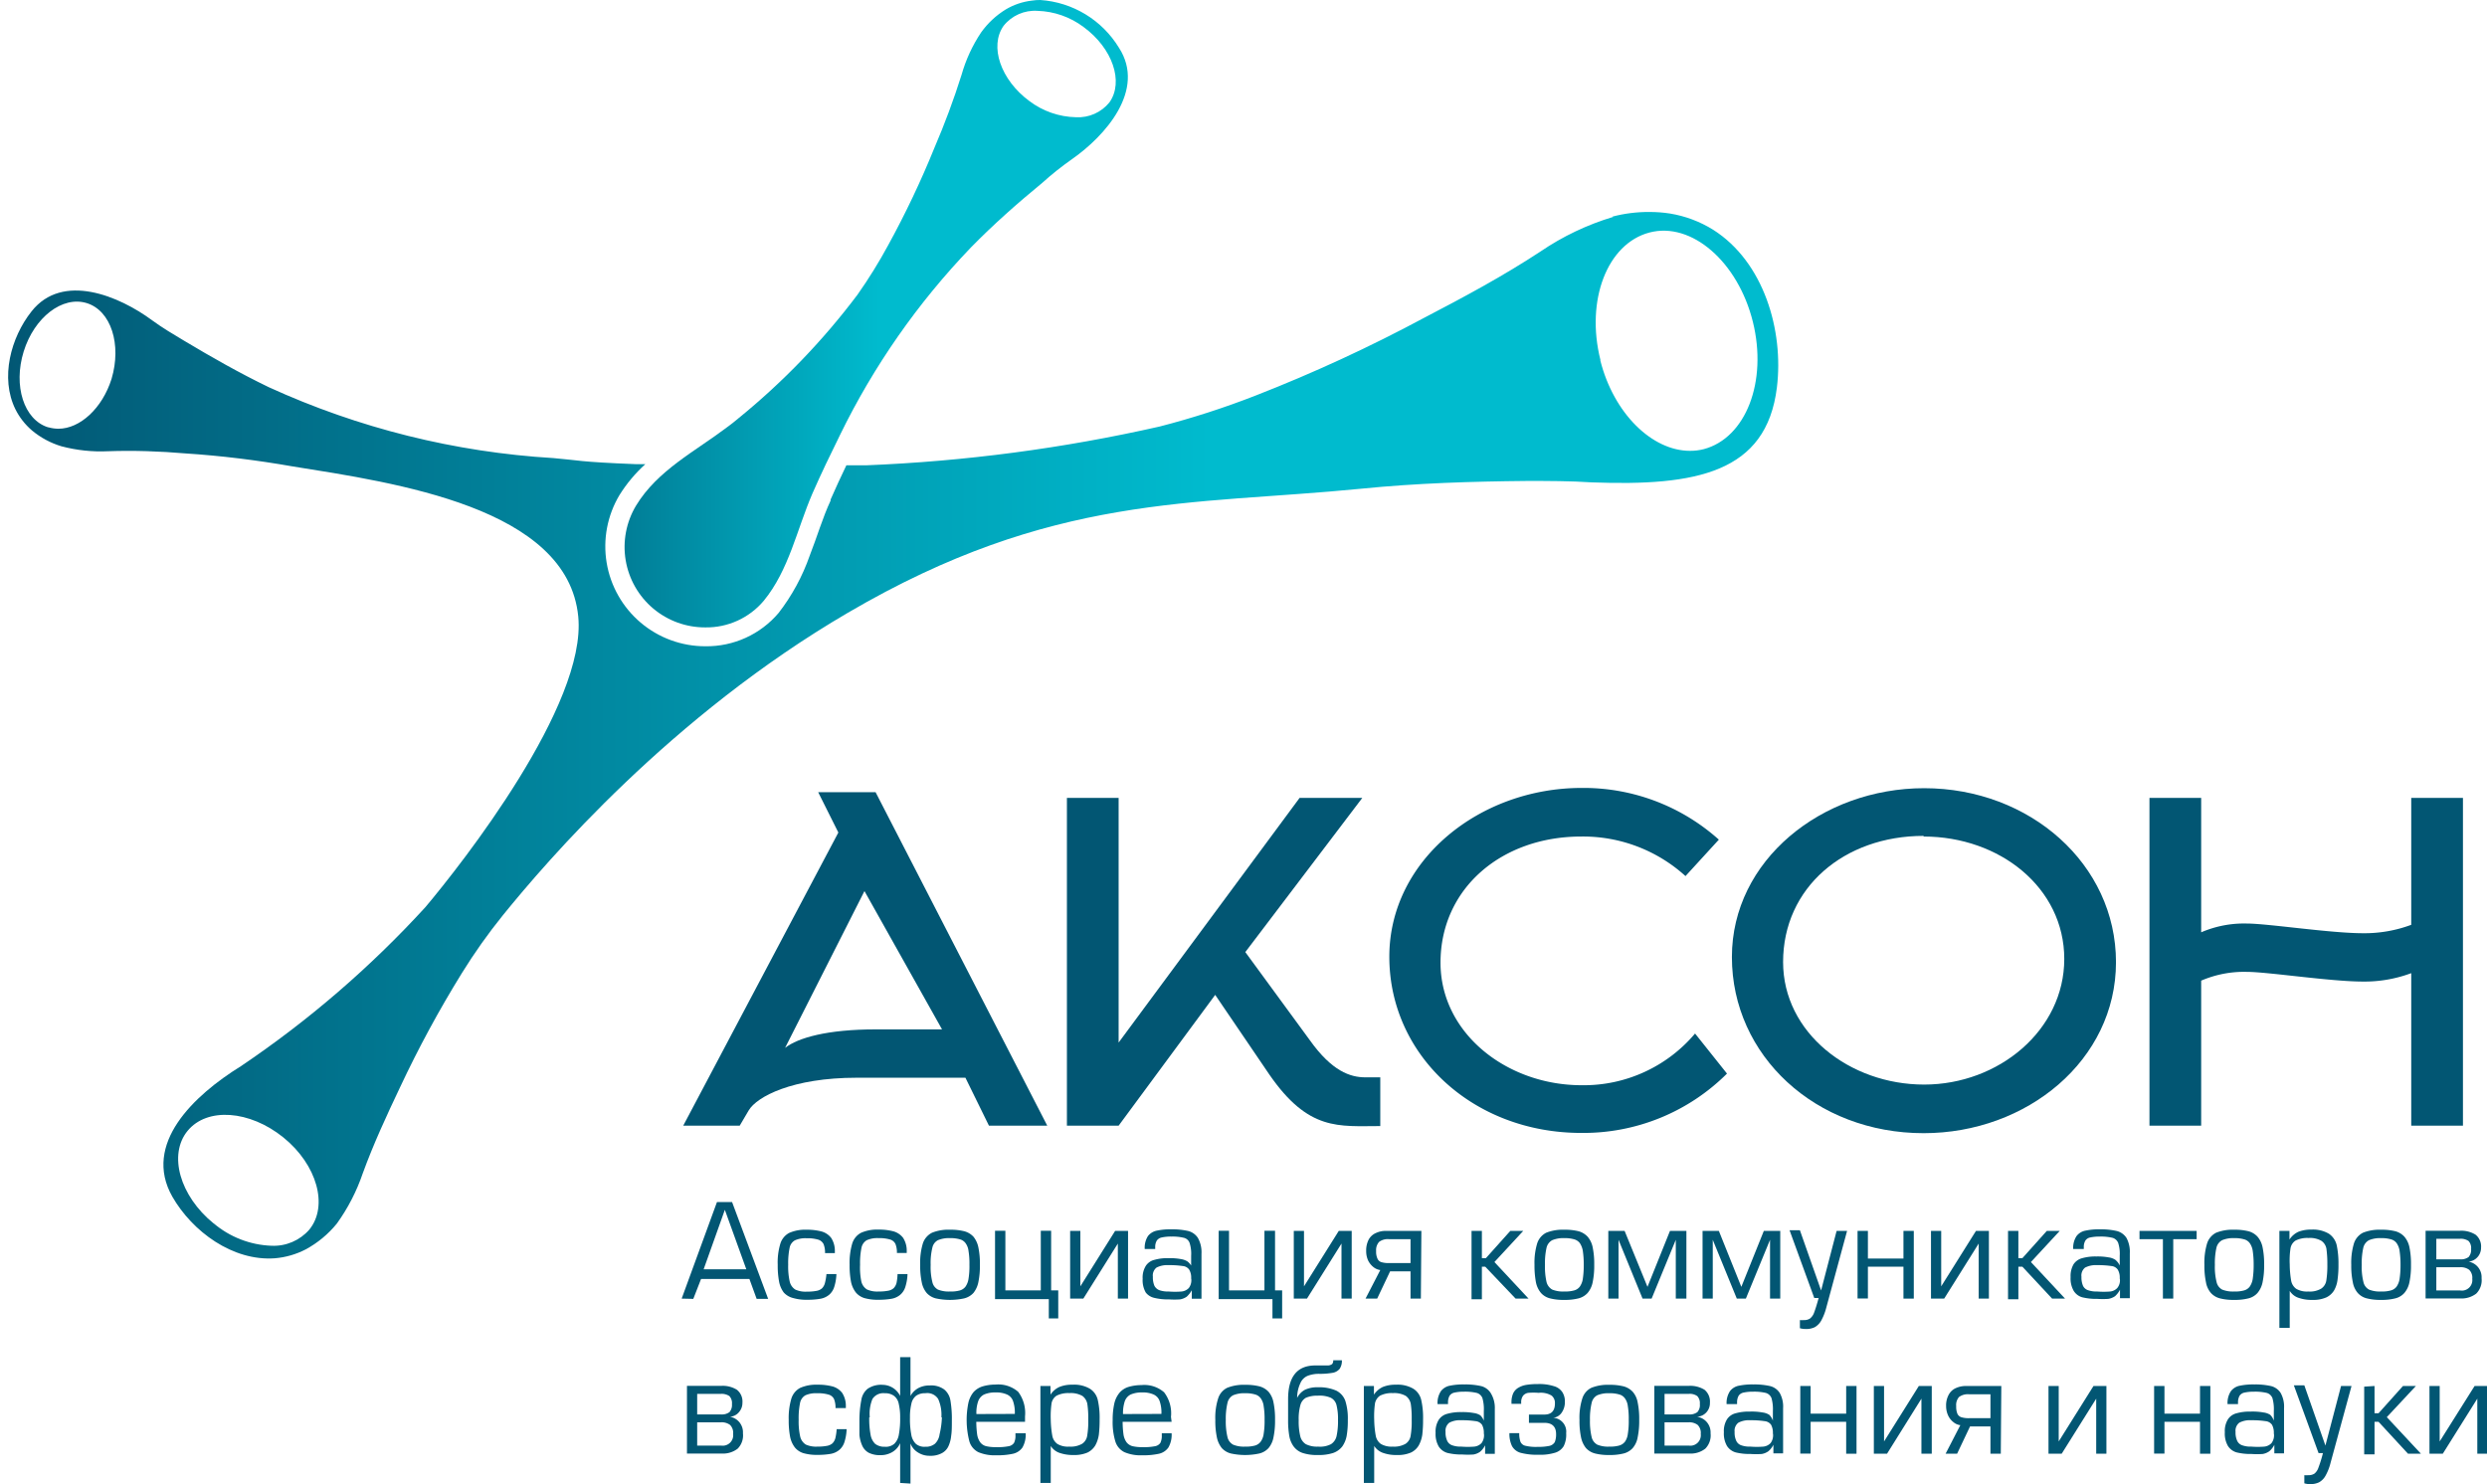
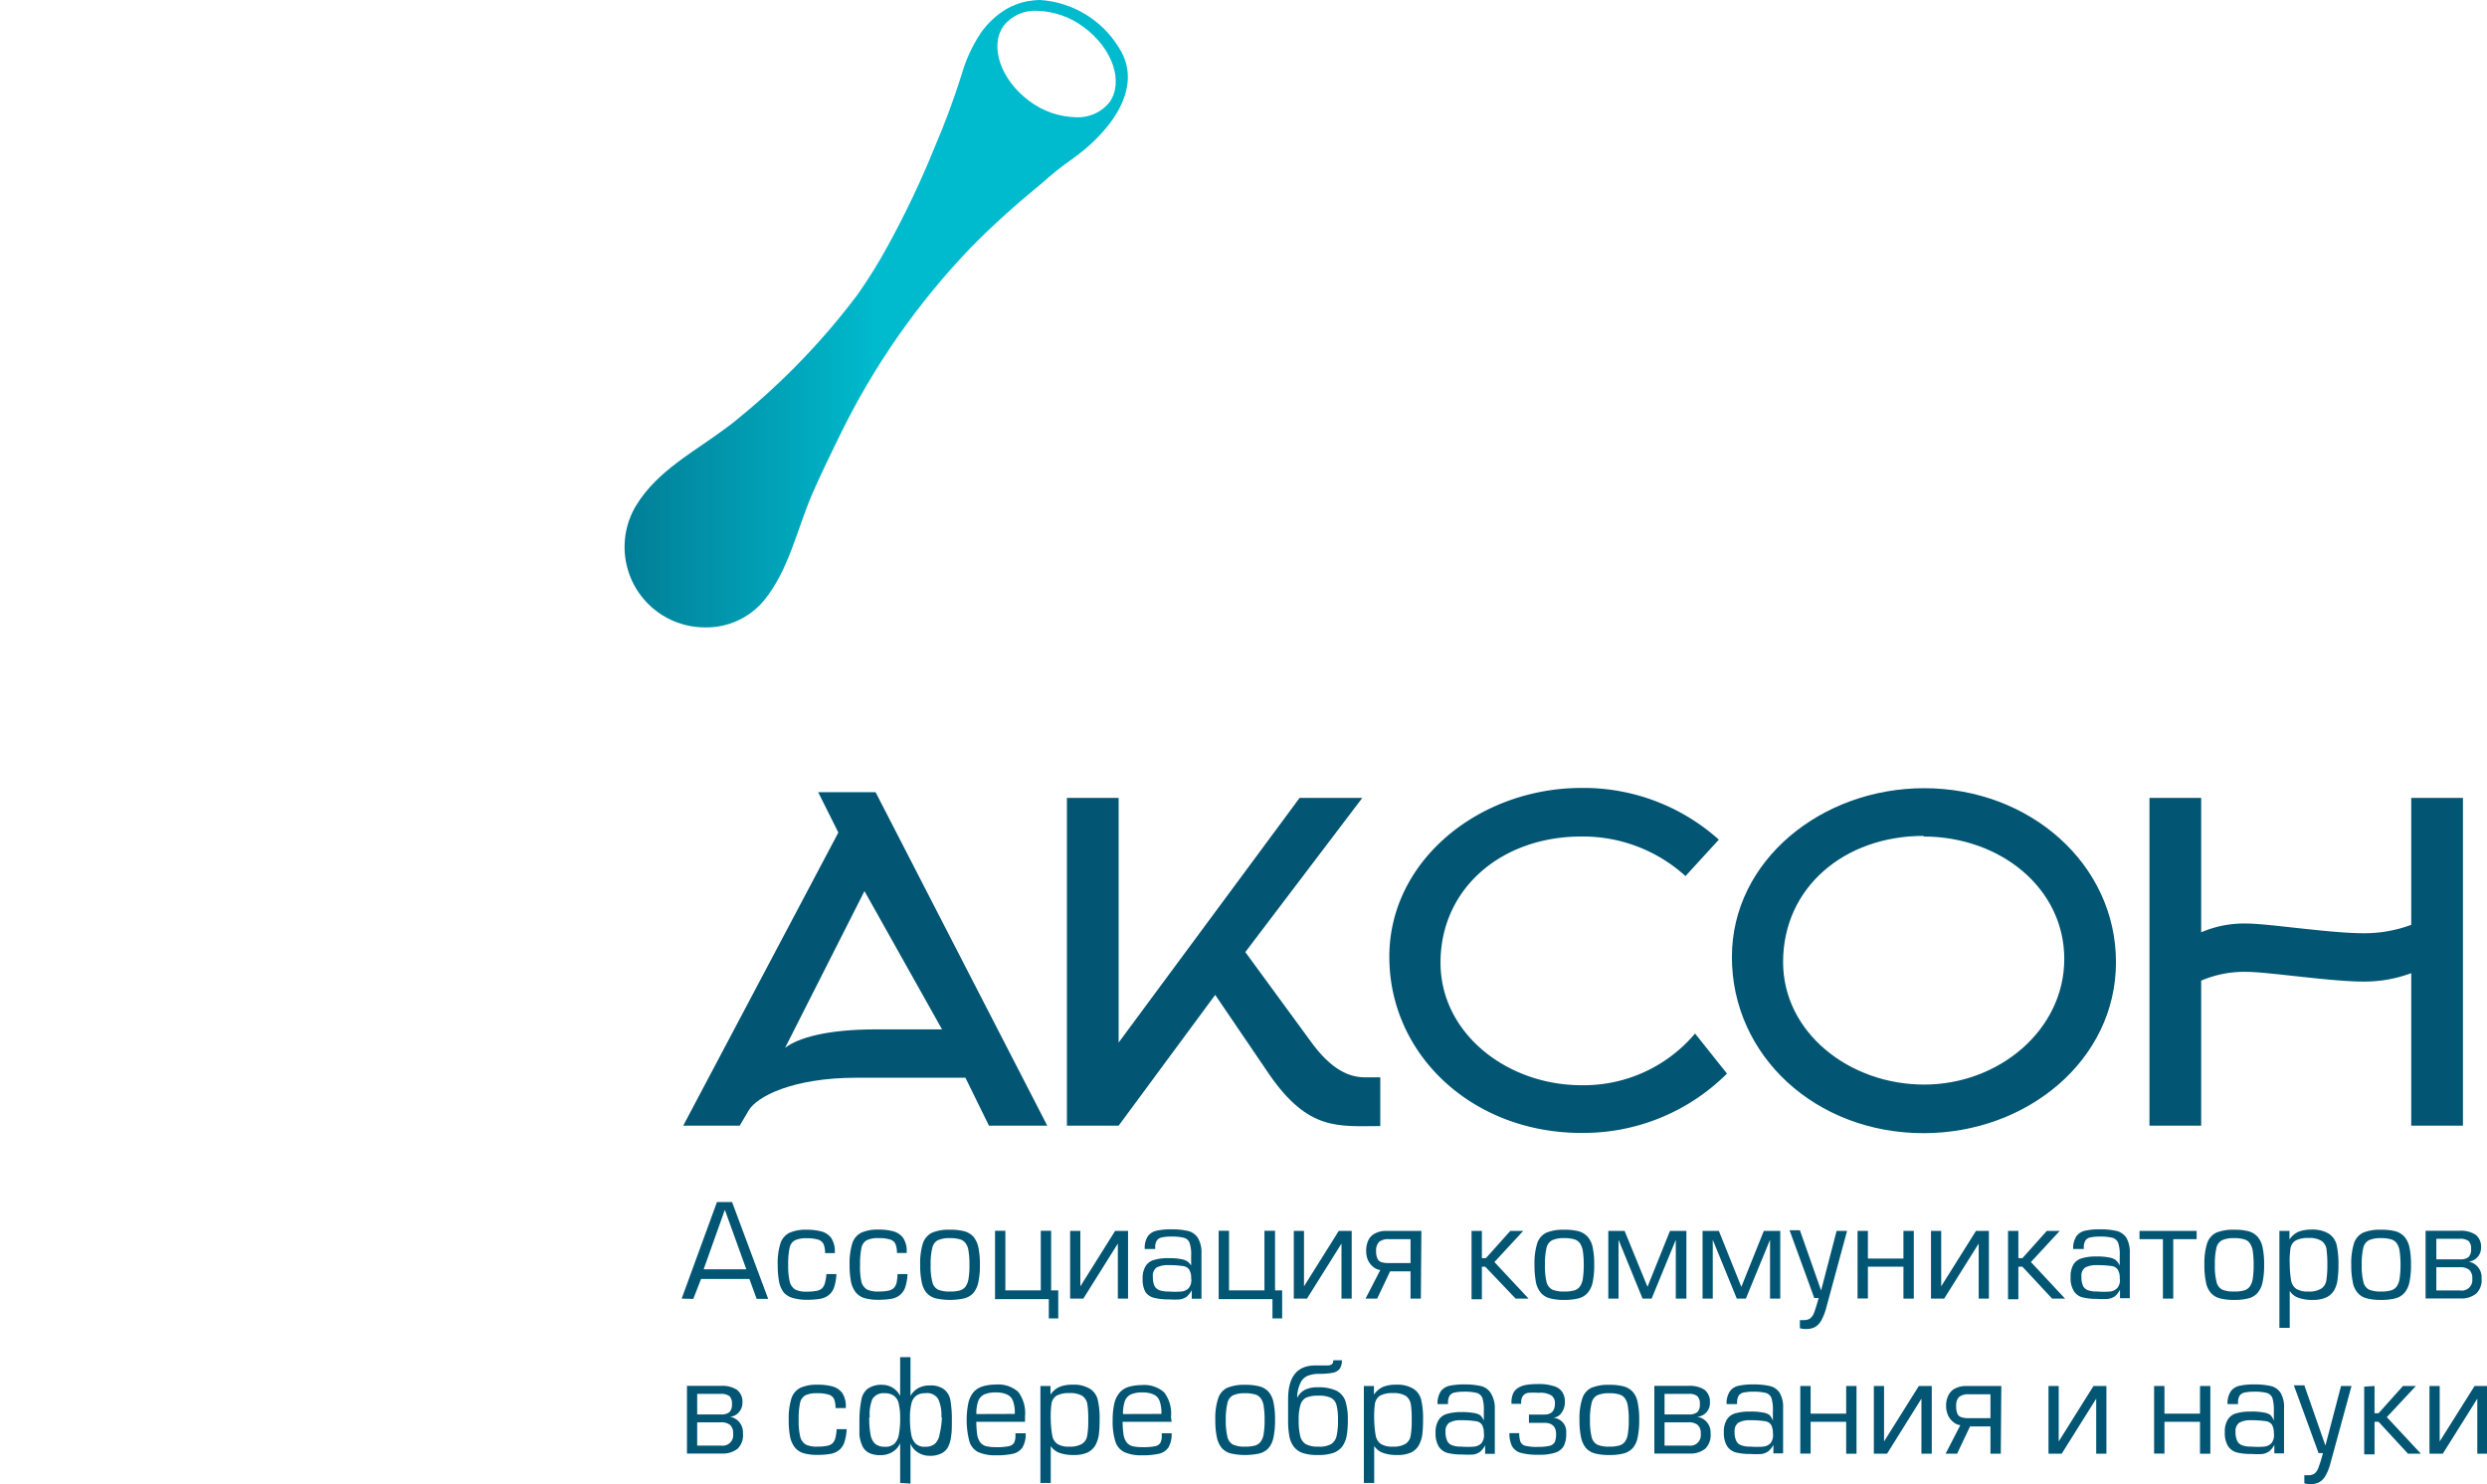
<svg xmlns="http://www.w3.org/2000/svg" xmlns:xlink="http://www.w3.org/1999/xlink" viewBox="0 0 192.38 114.84">
  <defs>
    <style>.cls-1{fill:none;}.cls-2{clip-path:url(#clip-path);}.cls-3{fill:url(#Новый_образец_градиента_2);}.cls-4{clip-path:url(#clip-path-2);}.cls-5{fill:url(#Безымянный_градиент_8);}.cls-6{fill:#025673;}</style>
    <clipPath id="clip-path" transform="translate(0.63)">
      <path class="cls-1" d="M79,7.82C76.77,6.18,75.89,3.57,77,2A3.08,3.08,0,0,1,79.63.84a6.24,6.24,0,0,1,3.56,1.25c2.24,1.64,3.13,4.24,2,5.83a3.11,3.11,0,0,1-2.59,1.15A6.19,6.19,0,0,1,79,7.82M79.17.05a5.09,5.09,0,0,0-2,.68,6.55,6.55,0,0,0-1.9,1.77,11.57,11.57,0,0,0-1.52,3.29,59.85,59.85,0,0,1-2.1,5.65,71.41,71.41,0,0,1-3.56,7.5A38.51,38.51,0,0,1,65.7,22.8a54.72,54.72,0,0,1-9.23,9.58q-.4.34-.84.66c-2.48,1.88-5.4,3.34-7.06,6.08a6.22,6.22,0,0,0,5.37,9.42,5.79,5.79,0,0,0,4.51-2.06C60.4,44.1,61,41,62.21,38.19c.67-1.53,1.38-3,2.14-4.54a57,57,0,0,1,10.12-14.5c1.75-1.79,3.61-3.43,5.52-5a23.62,23.62,0,0,1,2.28-1.82c2.6-1.81,5.76-5.37,3.66-8.63A7.74,7.74,0,0,0,79.84,0a3.85,3.85,0,0,0-.67.05" />
    </clipPath>
    <linearGradient id="Новый_образец_градиента_2" x1="-319.86" y1="456.68" x2="-318.86" y2="456.68" gradientTransform="matrix(46.92, 0, 0, -46.92, 15043.38, 21450.67)" gradientUnits="userSpaceOnUse">
      <stop offset="0" stop-color="#025673" />
      <stop offset="0.69" stop-color="#00bbce" />
      <stop offset="1" stop-color="#00bbce" />
    </linearGradient>
    <clipPath id="clip-path-2" transform="translate(0.63)">
      <path class="cls-1" d="M63.58,38.79a.59.59,0,0,0,0-.08h0ZM15.88,94.64c-2.6-2.12-3.51-5.31-2-7.15s4.8-1.6,7.41.51,3.5,5.31,2,7.14a3.66,3.66,0,0,1-2.92,1.24,7.33,7.33,0,0,1-4.48-1.74M3.09,33.06C1.22,32.48.38,29.85,1.2,27.2s3-4.33,4.88-3.75S8.79,26.65,8,29.31c-.72,2.29-2.45,3.86-4.11,3.86a2.87,2.87,0,0,1-.77-.11m120.05-5.21c-1.16-4.63.53-9,3.79-9.86s6.85,2.27,8,6.9-.54,9-3.8,9.86a4.22,4.22,0,0,1-1.06.13c-2.94,0-5.91-2.9-6.94-7m1-11.1a20.39,20.39,0,0,0-5.63,2.68c-2.89,1.9-5.93,3.53-9,5.13a119.4,119.4,0,0,1-13,6A64.9,64.9,0,0,1,89.07,33,125.53,125.53,0,0,1,66.36,36l-1.52,0c-.42.87-.83,1.76-1.22,2.65l0,.08C63,40.06,62.58,41.52,62,43a15.71,15.71,0,0,1-2.4,4.42h0A7.3,7.3,0,0,1,53.94,50a7.73,7.73,0,0,1-6.65-11.7h0a11.32,11.32,0,0,1,2-2.39l-.74,0c-4.55-.18-4.34-.3-6.38-.47a61.8,61.8,0,0,1-22-5.48c-2.26-1.09-4.42-2.32-6.56-3.6-.84-.5-1.68-1-2.46-1.57-2.55-1.89-6.94-3.74-9.34-.7C.2,26.12-.63,29.24.56,31.66A5.24,5.24,0,0,0,1.84,33.3a6.44,6.44,0,0,0,2.29,1.23,11.87,11.87,0,0,0,3.6.38c2-.07,4,0,6,.17,2.76.18,5.51.52,8.25,1,8,1.28,21.3,3.17,22.12,11.62.67,6.83-9,19.13-11.83,22.49A79.78,79.78,0,0,1,18,82.49c-3.63,2.25-7.62,6-5.3,10.09,1.55,2.7,4.67,5,7.92,4.77a6.32,6.32,0,0,0,2.4-.69,8,8,0,0,0,2.41-2,14.82,14.82,0,0,0,2-3.88c.83-2.28,1.85-4.48,2.89-6.67a87,87,0,0,1,4.77-8.81,43.88,43.88,0,0,1,3.18-4.49c3.37-4.16,13-15.41,26.7-23.41,15.82-9.26,26.57-8.29,39.69-9.59,4.28-.43,8.54-.56,12.84-.6,1.67,0,3.34,0,5,.11,8.08.3,13.51-.74,14.32-7.34.54-4.4-1-9.72-4.94-12.21a9.1,9.1,0,0,0-3.33-1.25,10.29,10.29,0,0,0-1.6-.12,11,11,0,0,0-2.86.36" />
    </clipPath>
    <linearGradient id="Безымянный_градиент_8" x1="-323.61" y1="455.4" x2="-322.61" y2="455.4" gradientTransform="matrix(136.94, 0, 0, -136.94, 44314.54, 62418.22)" xlink:href="#Новый_образец_градиента_2" />
  </defs>
  <g id="Layer_2" data-name="Layer 2">
    <g id="Слой_1" data-name="Слой 1">
      <g class="cls-2">
        <rect class="cls-3" x="47.56" width="41.1" height="48.54" />
      </g>
      <g class="cls-4">
-         <rect class="cls-5" y="16.39" width="138" height="81.21" />
-       </g>
+         </g>
      <path class="cls-6" d="M62.66,61.29H67.1l13.28,25.8H75.87l-1.82-3.71h-8.4c-5,0-7.73,1.47-8.36,2.52l-.7,1.19H52.22l12-22.68Zm9.58,18.35-6-10.7L60.1,81.07c1-.78,3.26-1.43,7-1.43Z" transform="translate(0.63)" />
      <path class="cls-6" d="M85.9,87.09h-4V61.73h4V80.66l14-18.93h4.85L95.7,73.66l5,6.83c1.7,2.38,3.11,2.86,4.29,2.86h.26l.89,0v3.77c-3.22,0-5.55.41-8.59-4l-4.18-6.15Z" transform="translate(0.63)" />
      <path class="cls-6" d="M129.75,67.78a11.78,11.78,0,0,0-8.07-3.06c-6.14,0-10.88,4-10.88,9.76,0,5.47,5.14,9.48,10.91,9.48a11.26,11.26,0,0,0,8.78-4l2.47,3.1a15.72,15.72,0,0,1-11.28,4.59c-8.36,0-14.84-6-14.84-13.63,0-7.48,7-13.06,14.87-13.06a15.68,15.68,0,0,1,10.62,4Z" transform="translate(0.63)" />
      <path class="cls-6" d="M148.17,87.67c-8.36,0-14.83-6-14.83-13.63,0-7.48,6.95-13.06,14.87-13.06,8.18,0,14.84,5.88,14.84,13.46S156.17,87.67,148.17,87.67Zm0-23c-6.14,0-10.87,4-10.87,9.76,0,5.47,5.14,9.48,10.91,9.48s10.84-4.21,10.84-9.72S154.06,64.72,148.17,64.72Z" transform="translate(0.63)" />
      <path class="cls-6" d="M169.64,87.09h-4V61.73h4v10.4a8.39,8.39,0,0,1,3.51-.68c1.63,0,6.48.75,9,.75a10.35,10.35,0,0,0,3.74-.65V61.73h4V87.09h-4V75.29a10.35,10.35,0,0,1-3.74.65c-2.51,0-7.36-.75-9-.75a8.39,8.39,0,0,0-3.51.68Z" transform="translate(0.63)" />
      <path class="cls-6" d="M52.1,100.47,54.83,93H56l2.79,7.49h-.89l-.56-1.54H53.6l-.6,1.54Zm5-2.27-1.66-4.6L53.8,98.2Z" transform="translate(0.63)" />
      <path class="cls-6" d="M63.3,98.57h.77a3.7,3.7,0,0,1-.17,1,1.31,1.31,0,0,1-.39.6,1.44,1.44,0,0,1-.67.31,5.74,5.74,0,0,1-1,.08,3.76,3.76,0,0,1-1.1-.13A1.46,1.46,0,0,1,60,100a2,2,0,0,1-.36-.82,6.71,6.71,0,0,1-.11-1.32,5,5,0,0,1,.2-1.63,1.41,1.41,0,0,1,.68-.84,3.06,3.06,0,0,1,1.35-.25,4.38,4.38,0,0,1,1.18.14,1.42,1.42,0,0,1,.73.5,1.84,1.84,0,0,1,.28,1v.17h-.76a1.77,1.77,0,0,0-.11-.69.69.69,0,0,0-.41-.35,2.94,2.94,0,0,0-.91-.11,2,2,0,0,0-.9.16.84.84,0,0,0-.41.58,5.92,5.92,0,0,0-.11,1.31,5.32,5.32,0,0,0,.12,1.31,1,1,0,0,0,.43.61,1.88,1.88,0,0,0,.89.16,3.77,3.77,0,0,0,.75-.06.86.86,0,0,0,.43-.2.91.91,0,0,0,.22-.4A4.17,4.17,0,0,0,63.3,98.57Z" transform="translate(0.63)" />
      <path class="cls-6" d="M68.8,98.57h.77a3.7,3.7,0,0,1-.17,1,1.31,1.31,0,0,1-.39.6,1.44,1.44,0,0,1-.67.31,5.74,5.74,0,0,1-1,.08,3.81,3.81,0,0,1-1.1-.13,1.38,1.38,0,0,1-.67-.44,2,2,0,0,1-.37-.82,6.71,6.71,0,0,1-.11-1.32,5.33,5.33,0,0,1,.2-1.63,1.41,1.41,0,0,1,.68-.84,3.06,3.06,0,0,1,1.35-.25,4.33,4.33,0,0,1,1.18.14,1.42,1.42,0,0,1,.73.5,1.84,1.84,0,0,1,.28,1v.17h-.76a1.77,1.77,0,0,0-.11-.69.66.66,0,0,0-.41-.35,2.94,2.94,0,0,0-.91-.11,2,2,0,0,0-.9.16.87.87,0,0,0-.41.58,5.92,5.92,0,0,0-.11,1.31A5.32,5.32,0,0,0,66,99.15a1,1,0,0,0,.43.61,1.91,1.91,0,0,0,.89.16,3.77,3.77,0,0,0,.75-.06.86.86,0,0,0,.43-.2.91.91,0,0,0,.22-.4A4.17,4.17,0,0,0,68.8,98.57Z" transform="translate(0.63)" />
      <path class="cls-6" d="M75.17,97.85a6.23,6.23,0,0,1-.12,1.35,1.94,1.94,0,0,1-.38.83,1.45,1.45,0,0,1-.71.42,5.15,5.15,0,0,1-2.21,0,1.42,1.42,0,0,1-.7-.42,1.83,1.83,0,0,1-.38-.83,6.13,6.13,0,0,1-.12-1.34,5.18,5.18,0,0,1,.21-1.67,1.42,1.42,0,0,1,.71-.82,3.34,3.34,0,0,1,1.38-.23,4.3,4.3,0,0,1,1.12.12,1.5,1.5,0,0,1,.7.42,1.9,1.9,0,0,1,.38.82A6.23,6.23,0,0,1,75.17,97.85Zm-.81,0a6,6,0,0,0-.07-1.06,1.28,1.28,0,0,0-.23-.61.79.79,0,0,0-.45-.3,2.58,2.58,0,0,0-.76-.09,2.22,2.22,0,0,0-.93.16.85.85,0,0,0-.43.59,4.92,4.92,0,0,0-.13,1.32,4.82,4.82,0,0,0,.13,1.32.88.88,0,0,0,.43.59,2.24,2.24,0,0,0,.93.15,2.63,2.63,0,0,0,.76-.08.84.84,0,0,0,.44-.29,1.43,1.43,0,0,0,.24-.62A6.11,6.11,0,0,0,74.36,97.85Z" transform="translate(0.63)" />
      <path class="cls-6" d="M77.14,95.22v4.61h2.74V95.22h.8v4.61h.55V102H80.5v-1.49H76.34V95.22Z" transform="translate(0.63)" />
      <path class="cls-6" d="M82.15,100.47V95.23h.79v4.29l2.69-4.29h1v5.24h-.79V96.21l-2.67,4.26h-1Z" transform="translate(0.63)" />
      <path class="cls-6" d="M91.51,97.91v-.75a2.76,2.76,0,0,0-.12-1,.63.63,0,0,0-.42-.39,3.72,3.72,0,0,0-1-.1,3.22,3.22,0,0,0-.74.07.61.61,0,0,0-.37.23.94.94,0,0,0-.13.5v.16h-.81a1.67,1.67,0,0,1,.25-1,1.16,1.16,0,0,1,.69-.42,4.94,4.94,0,0,1,1.14-.1,5.45,5.45,0,0,1,1.29.13,1.27,1.27,0,0,1,.74.53A2.26,2.26,0,0,1,92.31,97v3.48h-.75l0-.66a2,2,0,0,1-.39.5,1.29,1.29,0,0,1-.52.21,6,6,0,0,1-.85,0,4.45,4.45,0,0,1-1.15-.12A1.16,1.16,0,0,1,88,100a1.91,1.91,0,0,1-.24-1.06,1.72,1.72,0,0,1,.24-1,1.1,1.1,0,0,1,.67-.47,3.69,3.69,0,0,1,1.09-.13,4.78,4.78,0,0,1,.95.07,1.37,1.37,0,0,1,.51.18A1.18,1.18,0,0,1,91.51,97.91Zm0,1a1.2,1.2,0,0,0-.15-.68.67.67,0,0,0-.49-.28,6.93,6.93,0,0,0-1.11-.07,1.8,1.8,0,0,0-.93.19.78.78,0,0,0-.28.71,1.66,1.66,0,0,0,.12.7.72.72,0,0,0,.39.34,2,2,0,0,0,.71.1,6.28,6.28,0,0,0,1,0,.9.9,0,0,0,.56-.27A1,1,0,0,0,91.52,98.94Z" transform="translate(0.63)" />
      <path class="cls-6" d="M94.44,95.22v4.61h2.74V95.22H98v4.61h.55V102H97.8v-1.49H93.64V95.22Z" transform="translate(0.63)" />
      <path class="cls-6" d="M99.45,100.47V95.23h.79v4.29l2.69-4.29h1v5.24h-.79V96.21l-2.67,4.26h-1Z" transform="translate(0.63)" />
      <path class="cls-6" d="M109.28,100.47h-.8V98.36H106.9l-1,2.11H105l1.14-2.21a1.08,1.08,0,0,1-.53-.23,1.49,1.49,0,0,1-.41-.51,1.73,1.73,0,0,1-.15-.73,1.82,1.82,0,0,1,.2-.9,1.17,1.17,0,0,1,.56-.5,1.8,1.8,0,0,1,.79-.16h2.72Zm-2.46-4.6a1.13,1.13,0,0,0-.77.21.94.94,0,0,0-.23.71,1.26,1.26,0,0,0,.1.58.48.48,0,0,0,.31.28,2,2,0,0,0,.61.07h1.64V95.87Z" transform="translate(0.63)" />
      <path class="cls-6" d="M114,95.23v2.11h.31l1.89-2.11h1l-2.23,2.41,2.64,2.83h-1L114.26,98H114v2.52h-.8V95.23Z" transform="translate(0.63)" />
      <path class="cls-6" d="M122.69,97.85a6.23,6.23,0,0,1-.12,1.35,1.84,1.84,0,0,1-.39.83,1.42,1.42,0,0,1-.7.42,4.27,4.27,0,0,1-1.11.12,4.14,4.14,0,0,1-1.1-.12,1.38,1.38,0,0,1-.7-.42,1.84,1.84,0,0,1-.39-.83,6.93,6.93,0,0,1-.11-1.34,5.18,5.18,0,0,1,.21-1.67,1.41,1.41,0,0,1,.7-.82,3.43,3.43,0,0,1,1.39-.23,4.3,4.3,0,0,1,1.12.12,1.52,1.52,0,0,1,.69.42,1.8,1.8,0,0,1,.39.82A6.23,6.23,0,0,1,122.69,97.85Zm-.81,0a7.16,7.16,0,0,0-.07-1.06,1.53,1.53,0,0,0-.23-.61.82.82,0,0,0-.45-.3,2.58,2.58,0,0,0-.76-.09,2.22,2.22,0,0,0-.93.16.89.89,0,0,0-.44.59,5.46,5.46,0,0,0-.12,1.32,5.35,5.35,0,0,0,.12,1.32.93.93,0,0,0,.44.59,2.24,2.24,0,0,0,.93.15,2.6,2.6,0,0,0,.75-.08.82.82,0,0,0,.45-.29,1.43,1.43,0,0,0,.24-.62A7.26,7.26,0,0,0,121.88,97.85Z" transform="translate(0.63)" />
      <path class="cls-6" d="M126.81,99.56l1.74-4.33h1.27v5.24H129V95.92l-1.87,4.55h-.7l-1.86-4.55v4.55h-.79V95.23h1.26Z" transform="translate(0.63)" />
      <path class="cls-6" d="M134.07,99.56l1.74-4.33h1.27v5.24h-.79V95.92l-1.87,4.55h-.7l-1.86-4.55v4.55h-.79V95.23h1.26Z" transform="translate(0.63)" />
      <path class="cls-6" d="M141.44,95.23h.81l-1.61,5.94a4.36,4.36,0,0,1-.39,1,1.36,1.36,0,0,1-.5.51,1.48,1.48,0,0,1-.7.14,1.53,1.53,0,0,1-.45-.06v-.63a1.53,1.53,0,0,0,.3,0,.81.81,0,0,0,.48-.12,1,1,0,0,0,.32-.46c.09-.24.21-.61.35-1.13h-.34l-1.91-5.24h.8l1.64,4.66Z" transform="translate(0.63)" />
      <path class="cls-6" d="M143.06,95.23h.8v2.14h2.75V95.23h.8v5.24h-.8V98h-2.75v2.46h-.8Z" transform="translate(0.63)" />
      <path class="cls-6" d="M148.74,100.47V95.23h.79v4.29l2.69-4.29h1v5.24h-.79V96.21l-2.67,4.26h-1Z" transform="translate(0.63)" />
      <path class="cls-6" d="M155.5,95.23v2.11h.31l1.89-2.11h1l-2.23,2.41,2.64,2.83h-1L155.81,98h-.31v2.52h-.8V95.23Z" transform="translate(0.63)" />
      <path class="cls-6" d="M163.34,97.91v-.75a2.76,2.76,0,0,0-.12-1,.68.68,0,0,0-.42-.39,3.83,3.83,0,0,0-1-.1,3.39,3.39,0,0,0-.75.07.58.58,0,0,0-.36.23.94.94,0,0,0-.13.5v.16h-.82a1.66,1.66,0,0,1,.26-1,1.13,1.13,0,0,1,.69-.42,4.94,4.94,0,0,1,1.14-.1,5.45,5.45,0,0,1,1.29.13,1.27,1.27,0,0,1,.74.53,2.26,2.26,0,0,1,.26,1.19v3.48h-.76l0-.66a1.76,1.76,0,0,1-.38.5,1.29,1.29,0,0,1-.52.21,6.19,6.19,0,0,1-.86,0,4.55,4.55,0,0,1-1.15-.12,1.14,1.14,0,0,1-.67-.5,1.91,1.91,0,0,1-.24-1.06,1.81,1.81,0,0,1,.23-1,1.15,1.15,0,0,1,.67-.47,3.76,3.76,0,0,1,1.1-.13,4.6,4.6,0,0,1,.94.07,1.25,1.25,0,0,1,.51.18A1.2,1.2,0,0,1,163.34,97.91Zm0,1a1.2,1.2,0,0,0-.15-.68.67.67,0,0,0-.49-.28,7.12,7.12,0,0,0-1.11-.07,1.8,1.8,0,0,0-.93.19.78.78,0,0,0-.28.71,1.66,1.66,0,0,0,.12.7.66.66,0,0,0,.39.34,2,2,0,0,0,.71.1,6.36,6.36,0,0,0,1,0,.88.88,0,0,0,.55-.27A.92.92,0,0,0,163.35,98.94Z" transform="translate(0.63)" />
      <path class="cls-6" d="M166.68,95.87h-1.81v-.64h4.42v.64h-1.81v4.6h-.8Z" transform="translate(0.63)" />
      <path class="cls-6" d="M174.51,97.85a6.23,6.23,0,0,1-.12,1.35,1.84,1.84,0,0,1-.39.83,1.38,1.38,0,0,1-.7.42,4.27,4.27,0,0,1-1.11.12,4.19,4.19,0,0,1-1.1-.12,1.42,1.42,0,0,1-.7-.42,1.73,1.73,0,0,1-.38-.83,6.13,6.13,0,0,1-.12-1.34,5.18,5.18,0,0,1,.21-1.67,1.41,1.41,0,0,1,.7-.82,3.43,3.43,0,0,1,1.39-.23,4.3,4.3,0,0,1,1.12.12,1.47,1.47,0,0,1,.69.42,1.8,1.8,0,0,1,.39.82A6.23,6.23,0,0,1,174.51,97.85Zm-.81,0a7.16,7.16,0,0,0-.07-1.06,1.39,1.39,0,0,0-.23-.61.79.79,0,0,0-.45-.3,2.58,2.58,0,0,0-.76-.09,2.22,2.22,0,0,0-.93.16.89.89,0,0,0-.44.59,5.46,5.46,0,0,0-.12,1.32,4.82,4.82,0,0,0,.13,1.32.88.88,0,0,0,.43.59,2.24,2.24,0,0,0,.93.15,2.56,2.56,0,0,0,.75-.08.82.82,0,0,0,.45-.29,1.43,1.43,0,0,0,.24-.62A7.26,7.26,0,0,0,173.7,97.85Z" transform="translate(0.63)" />
      <path class="cls-6" d="M176.49,99.87v2.86h-.8v-7.5h.78l0,.67a1.64,1.64,0,0,1,.69-.6,2.64,2.64,0,0,1,1-.17,2.42,2.42,0,0,1,1.36.32,1.47,1.47,0,0,1,.6.87,6.73,6.73,0,0,1,.14,1.51,7.81,7.81,0,0,1-.07,1.17,2.26,2.26,0,0,1-.26.82,1.41,1.41,0,0,1-.62.56,2.5,2.5,0,0,1-1.07.19,3.07,3.07,0,0,1-1-.14A1.28,1.28,0,0,1,176.49,99.87Zm0-2.05a8,8,0,0,0,.11,1.26,1,1,0,0,0,.39.63,1.64,1.64,0,0,0,.93.21,1.74,1.74,0,0,0,1-.22.92.92,0,0,0,.4-.63,7.43,7.43,0,0,0,.08-1.25,8.53,8.53,0,0,0-.07-1.2.93.93,0,0,0-.39-.62,1.75,1.75,0,0,0-1-.22,2,2,0,0,0-1,.2.89.89,0,0,0-.39.6A6.37,6.37,0,0,0,176.49,97.82Z" transform="translate(0.63)" />
      <path class="cls-6" d="M185.87,97.85a6.23,6.23,0,0,1-.12,1.35,1.84,1.84,0,0,1-.39.83,1.38,1.38,0,0,1-.7.42,4.27,4.27,0,0,1-1.11.12,4.19,4.19,0,0,1-1.1-.12,1.38,1.38,0,0,1-.7-.42,1.73,1.73,0,0,1-.38-.83,6.13,6.13,0,0,1-.12-1.34,5.18,5.18,0,0,1,.21-1.67,1.41,1.41,0,0,1,.7-.82,3.43,3.43,0,0,1,1.39-.23,4.3,4.3,0,0,1,1.12.12,1.47,1.47,0,0,1,.69.42,1.8,1.8,0,0,1,.39.82A6.23,6.23,0,0,1,185.87,97.85Zm-.81,0a7.16,7.16,0,0,0-.07-1.06,1.39,1.39,0,0,0-.23-.61.79.79,0,0,0-.45-.3,2.58,2.58,0,0,0-.76-.09,2.22,2.22,0,0,0-.93.16.89.89,0,0,0-.44.59,5.46,5.46,0,0,0-.12,1.32,4.82,4.82,0,0,0,.13,1.32.88.88,0,0,0,.43.59,2.24,2.24,0,0,0,.93.15,2.56,2.56,0,0,0,.75-.08.82.82,0,0,0,.45-.29,1.43,1.43,0,0,0,.24-.62A7.26,7.26,0,0,0,185.06,97.85Z" transform="translate(0.63)" />
      <path class="cls-6" d="M189.83,100.46H187V95.22h2.65a2.08,2.08,0,0,1,1.21.3,1.16,1.16,0,0,1,.43,1,1.08,1.08,0,0,1-.24.7,1.07,1.07,0,0,1-.72.39,1.22,1.22,0,0,1,1,1.28,1.46,1.46,0,0,1-.41,1.19A1.86,1.86,0,0,1,189.83,100.46Zm-2-4.62v1.59h1.83a1,1,0,0,0,.67-.18.85.85,0,0,0,.19-.62.79.79,0,0,0-.2-.62,1.07,1.07,0,0,0-.66-.17Zm0,2.2v1.8h1.85a.81.81,0,0,0,.93-.9.86.86,0,0,0-.24-.7,1.09,1.09,0,0,0-.69-.2Z" transform="translate(0.63)" />
      <path class="cls-6" d="M55.3,112.46H52.51v-5.24h2.65a2.08,2.08,0,0,1,1.21.3,1.16,1.16,0,0,1,.43,1,1.08,1.08,0,0,1-.24.7,1,1,0,0,1-.72.39,1.22,1.22,0,0,1,1,1.28,1.46,1.46,0,0,1-.41,1.19A1.86,1.86,0,0,1,55.3,112.46Zm-2-4.62v1.59h1.83a1,1,0,0,0,.67-.18.85.85,0,0,0,.19-.62.79.79,0,0,0-.2-.62,1.07,1.07,0,0,0-.66-.17Zm0,2.2v1.8h1.85a.81.81,0,0,0,.93-.9.86.86,0,0,0-.24-.7,1.07,1.07,0,0,0-.69-.2Z" transform="translate(0.63)" />
      <path class="cls-6" d="M64.09,110.57h.77a3.7,3.7,0,0,1-.17,1,1.31,1.31,0,0,1-.39.6,1.44,1.44,0,0,1-.67.31,5.74,5.74,0,0,1-1,.08,3.81,3.81,0,0,1-1.1-.13,1.38,1.38,0,0,1-.67-.44,2,2,0,0,1-.37-.82,6.71,6.71,0,0,1-.11-1.32,5.33,5.33,0,0,1,.2-1.63,1.41,1.41,0,0,1,.68-.84,3.06,3.06,0,0,1,1.35-.25,4.33,4.33,0,0,1,1.18.14,1.42,1.42,0,0,1,.73.5,1.84,1.84,0,0,1,.28,1v.17H64a1.77,1.77,0,0,0-.11-.69.66.66,0,0,0-.41-.35,2.94,2.94,0,0,0-.91-.11,2,2,0,0,0-.9.16.87.87,0,0,0-.41.58,5.92,5.92,0,0,0-.11,1.31,5.32,5.32,0,0,0,.12,1.31,1,1,0,0,0,.43.61,1.91,1.91,0,0,0,.89.16,3.77,3.77,0,0,0,.75-.06.86.86,0,0,0,.43-.2.91.91,0,0,0,.22-.4A4.17,4.17,0,0,0,64.09,110.57Z" transform="translate(0.63)" />
      <path class="cls-6" d="M69,114.73v-3.08a1.37,1.37,0,0,1-.35.5,1.51,1.51,0,0,1-.53.32,1.67,1.67,0,0,1-.63.11,1.92,1.92,0,0,1-.93-.19,1.18,1.18,0,0,1-.5-.56,2.6,2.6,0,0,1-.21-.82c0-.31,0-.71,0-1.19A8.38,8.38,0,0,1,66,108.3a1.39,1.39,0,0,1,.48-.85,1.84,1.84,0,0,1,1.17-.31A1.53,1.53,0,0,1,69,108v-3h.8v3a1.55,1.55,0,0,1,.61-.61,1.8,1.8,0,0,1,.87-.2,1.7,1.7,0,0,1,1.13.31,1.39,1.39,0,0,1,.48.85,8.54,8.54,0,0,1,.11,1.52c0,.49,0,.88-.05,1.19a2.53,2.53,0,0,1-.21.82,1.15,1.15,0,0,1-.52.55,1.85,1.85,0,0,1-.94.2,1.64,1.64,0,0,1-.89-.25,1.39,1.39,0,0,1-.59-.7v3.1Zm-2.39-5.08a6.59,6.59,0,0,0,.1,1.33,1.29,1.29,0,0,0,.35.72,1.14,1.14,0,0,0,.75.23,1,1,0,0,0,.74-.23,1.29,1.29,0,0,0,.35-.71,6.54,6.54,0,0,0,.1-1.32,4.39,4.39,0,0,0-.11-1.07,1,1,0,0,0-.37-.61,1.15,1.15,0,0,0-.71-.2,1,1,0,0,0-.95.44A3,3,0,0,0,66.65,109.65Zm5.58,0a3,3,0,0,0-.25-1.42,1,1,0,0,0-1-.44,1.15,1.15,0,0,0-.71.2,1.05,1.05,0,0,0-.36.61,4.39,4.39,0,0,0-.11,1.07,6.37,6.37,0,0,0,.1,1.31,1.29,1.29,0,0,0,.35.72,1,1,0,0,0,.73.23,1.1,1.1,0,0,0,.75-.23,1.23,1.23,0,0,0,.36-.73A6.54,6.54,0,0,0,72.23,109.65Z" transform="translate(0.63)" />
      <path class="cls-6" d="M78.66,110H74.89a7.54,7.54,0,0,0,.07,1,1.41,1.41,0,0,0,.23.58.83.83,0,0,0,.44.3,3,3,0,0,0,.76.08,4.4,4.4,0,0,0,1-.07.63.63,0,0,0,.42-.26,1.22,1.22,0,0,0,.11-.57v-.17h.79a2,2,0,0,1-.25,1.1,1.22,1.22,0,0,1-.72.48,5.56,5.56,0,0,1-1.3.12,3.24,3.24,0,0,1-1.39-.24,1.36,1.36,0,0,1-.69-.82,6.62,6.62,0,0,1-.08-3,2,2,0,0,1,.4-.83,1.58,1.58,0,0,1,.7-.44,3.51,3.51,0,0,1,1-.14,2.34,2.34,0,0,1,1.75.56,2.73,2.73,0,0,1,.53,1.9Zm-.79-.61a2.71,2.71,0,0,0-.14-1,.87.87,0,0,0-.46-.5,2,2,0,0,0-.89-.16,2.11,2.11,0,0,0-.89.16.94.94,0,0,0-.45.51,2.68,2.68,0,0,0-.14,1Z" transform="translate(0.63)" />
      <path class="cls-6" d="M80.65,111.87v2.86h-.8v-7.5h.78l0,.67a1.61,1.61,0,0,1,.7-.6,2.55,2.55,0,0,1,1-.17,2.39,2.39,0,0,1,1.36.32,1.39,1.39,0,0,1,.6.87,6.19,6.19,0,0,1,.14,1.51,9.64,9.64,0,0,1-.06,1.17,2.47,2.47,0,0,1-.27.82,1.44,1.44,0,0,1-.61.56,2.58,2.58,0,0,1-1.08.19,3.15,3.15,0,0,1-1-.14A1.31,1.31,0,0,1,80.65,111.87Zm0-2.05a7.72,7.72,0,0,0,.12,1.26,1,1,0,0,0,.39.63,1.58,1.58,0,0,0,.92.21,1.78,1.78,0,0,0,1-.22.91.91,0,0,0,.39-.63,6.49,6.49,0,0,0,.08-1.25,7.23,7.23,0,0,0-.07-1.2,1,1,0,0,0-.38-.62,1.81,1.81,0,0,0-1-.22,2,2,0,0,0-1,.2.89.89,0,0,0-.39.6A7.3,7.3,0,0,0,80.65,109.82Z" transform="translate(0.63)" />
      <path class="cls-6" d="M90,110H86.21a7.54,7.54,0,0,0,.07,1,1.41,1.41,0,0,0,.23.58.87.87,0,0,0,.44.3,3.1,3.1,0,0,0,.76.08,4.4,4.4,0,0,0,1-.07.63.63,0,0,0,.42-.26,1.22,1.22,0,0,0,.11-.57v-.17H90a2,2,0,0,1-.25,1.1,1.22,1.22,0,0,1-.72.48,5.56,5.56,0,0,1-1.3.12,3.16,3.16,0,0,1-1.38-.24,1.37,1.37,0,0,1-.7-.82,5.14,5.14,0,0,1-.21-1.67,5.7,5.7,0,0,1,.13-1.29,2,2,0,0,1,.41-.83,1.5,1.5,0,0,1,.69-.44,3.56,3.56,0,0,1,1-.14,2.32,2.32,0,0,1,1.75.56,2.68,2.68,0,0,1,.53,1.9Zm-.79-.61a2.71,2.71,0,0,0-.14-1,.87.87,0,0,0-.46-.5,2,2,0,0,0-.89-.16,2.11,2.11,0,0,0-.89.16.94.94,0,0,0-.45.51,2.93,2.93,0,0,0-.14,1Z" transform="translate(0.63)" />
      <path class="cls-6" d="M98,109.85a6.23,6.23,0,0,1-.12,1.35,1.83,1.83,0,0,1-.38.83,1.41,1.41,0,0,1-.71.42,5.15,5.15,0,0,1-2.21,0,1.42,1.42,0,0,1-.7-.42,1.94,1.94,0,0,1-.38-.83,6.13,6.13,0,0,1-.12-1.34,4.88,4.88,0,0,1,.22-1.67,1.37,1.37,0,0,1,.7-.82,3.37,3.37,0,0,1,1.38-.23,4.3,4.3,0,0,1,1.12.12,1.5,1.5,0,0,1,.7.42,1.79,1.79,0,0,1,.38.82A6.23,6.23,0,0,1,98,109.85Zm-.81,0a6,6,0,0,0-.07-1.06,1.28,1.28,0,0,0-.23-.61.79.79,0,0,0-.45-.3,2.54,2.54,0,0,0-.76-.09,2.22,2.22,0,0,0-.93.16.88.88,0,0,0-.43.59,5.37,5.37,0,0,0-.13,1.32,5.26,5.26,0,0,0,.13,1.32.89.89,0,0,0,.44.59,2.16,2.16,0,0,0,.92.15,2.63,2.63,0,0,0,.76-.08.84.84,0,0,0,.44-.29,1.32,1.32,0,0,0,.24-.62A6.11,6.11,0,0,0,97.19,109.85Z" transform="translate(0.63)" />
      <path class="cls-6" d="M99.71,108.15a1.42,1.42,0,0,1,.59-.62,2.16,2.16,0,0,1,1-.2,3.28,3.28,0,0,1,1.44.26,1.42,1.42,0,0,1,.7.8,4.54,4.54,0,0,1,.19,1.48,6.92,6.92,0,0,1-.09,1.22,2.09,2.09,0,0,1-.34.82,1.54,1.54,0,0,1-.7.5,3.6,3.6,0,0,1-1.19.16,3.54,3.54,0,0,1-1.18-.16,1.44,1.44,0,0,1-.69-.5,1.94,1.94,0,0,1-.34-.83,6.87,6.87,0,0,1-.09-1.21v-1.62c0-1.74.7-2.61,2.11-2.61.44,0,.75,0,.94,0a.56.56,0,0,0,.36-.11.42.42,0,0,0,.08-.29h.67a1.11,1.11,0,0,1-.17.66.9.9,0,0,1-.55.31,5.54,5.54,0,0,1-1,.08,2.42,2.42,0,0,0-.92.15,1.06,1.06,0,0,0-.57.57A2.66,2.66,0,0,0,99.71,108.15Zm1.62,3.77a1.85,1.85,0,0,0,1-.19,1,1,0,0,0,.43-.63,5.36,5.36,0,0,0,.11-1.23,4.39,4.39,0,0,0-.12-1.18.86.86,0,0,0-.44-.55,2.16,2.16,0,0,0-1-.16,2.2,2.2,0,0,0-.92.16.92.92,0,0,0-.43.57,3.92,3.92,0,0,0-.13,1.17,4.87,4.87,0,0,0,.12,1.23,1,1,0,0,0,.43.62A1.92,1.92,0,0,0,101.33,111.92Z" transform="translate(0.63)" />
      <path class="cls-6" d="M105.67,111.87v2.86h-.8v-7.5h.78l0,.67a1.66,1.66,0,0,1,.7-.6,2.59,2.59,0,0,1,1-.17,2.39,2.39,0,0,1,1.36.32,1.39,1.39,0,0,1,.6.87,6.19,6.19,0,0,1,.14,1.51,9.64,9.64,0,0,1-.06,1.17,2.47,2.47,0,0,1-.27.82,1.39,1.39,0,0,1-.61.56,2.55,2.55,0,0,1-1.08.19,3,3,0,0,1-1-.14A1.34,1.34,0,0,1,105.67,111.87Zm0-2.05a7.72,7.72,0,0,0,.12,1.26,1,1,0,0,0,.39.63,1.62,1.62,0,0,0,.92.21,1.78,1.78,0,0,0,1-.22.91.91,0,0,0,.39-.63,6.49,6.49,0,0,0,.08-1.25,7.23,7.23,0,0,0-.07-1.2,1,1,0,0,0-.38-.62,1.81,1.81,0,0,0-1-.22,2,2,0,0,0-1,.2.93.93,0,0,0-.39.6A7.3,7.3,0,0,0,105.67,109.82Z" transform="translate(0.63)" />
      <path class="cls-6" d="M114.15,109.91v-.75a3.1,3.1,0,0,0-.11-1,.68.68,0,0,0-.42-.39,3.87,3.87,0,0,0-1-.1,3.35,3.35,0,0,0-.74.07.61.61,0,0,0-.37.23,1,1,0,0,0-.13.5v.16h-.81a1.66,1.66,0,0,1,.26-1,1.13,1.13,0,0,1,.68-.42,5.06,5.06,0,0,1,1.14-.1,5.48,5.48,0,0,1,1.3.13,1.24,1.24,0,0,1,.73.53A2.17,2.17,0,0,1,115,109v3.48h-.75l0-.66a1.61,1.61,0,0,1-.39.5,1.25,1.25,0,0,1-.51.21,6.3,6.3,0,0,1-.86,0,4.55,4.55,0,0,1-1.15-.12,1.19,1.19,0,0,1-.68-.5,1.91,1.91,0,0,1-.24-1.06,1.72,1.72,0,0,1,.24-1,1.12,1.12,0,0,1,.67-.47,3.74,3.74,0,0,1,1.09-.13,4.71,4.71,0,0,1,.95.07,1.25,1.25,0,0,1,.51.18A1.18,1.18,0,0,1,114.15,109.91Zm0,1a1.3,1.3,0,0,0-.14-.68.69.69,0,0,0-.5-.28,6.93,6.93,0,0,0-1.11-.07,1.73,1.73,0,0,0-.92.19.78.78,0,0,0-.29.71,1.51,1.51,0,0,0,.13.7.66.66,0,0,0,.39.34,1.92,1.92,0,0,0,.7.1,6.2,6.2,0,0,0,1,0,.9.9,0,0,0,.56-.27A1,1,0,0,0,114.16,110.94Z" transform="translate(0.63)" />
      <path class="cls-6" d="M118.83,110.08h-1.19v-.64h1.19c.54,0,.82-.28.82-.86a.73.73,0,0,0-.26-.61,1.63,1.63,0,0,0-1-.21,5.07,5.07,0,0,0-.8,0,.64.64,0,0,0-.41.23.86.86,0,0,0-.14.53v.09h-.75v-.09a1.69,1.69,0,0,1,.13-.72,1,1,0,0,1,.41-.44,1.74,1.74,0,0,1,.63-.22,5.39,5.39,0,0,1,.87-.06,3.7,3.7,0,0,1,1.23.16,1.15,1.15,0,0,1,.66.46,1.32,1.32,0,0,1,.2.77,1.39,1.39,0,0,1-.22.78.91.91,0,0,1-.68.44,1.07,1.07,0,0,1,1,1.19,2,2,0,0,1-.19,1,1.17,1.17,0,0,1-.66.51,3.93,3.93,0,0,1-1.27.16,5,5,0,0,1-1.4-.15,1.1,1.1,0,0,1-.67-.52,2.17,2.17,0,0,1-.2-1h.76a1.83,1.83,0,0,0,.1.68.55.55,0,0,0,.4.3,3.46,3.46,0,0,0,.92.08,4.18,4.18,0,0,0,.93-.08.66.66,0,0,0,.4-.29,1.59,1.59,0,0,0,.1-.62C119.74,110.37,119.43,110.08,118.83,110.08Z" transform="translate(0.63)" />
      <path class="cls-6" d="M126.17,109.85a6.23,6.23,0,0,1-.12,1.35,1.73,1.73,0,0,1-.38.83,1.42,1.42,0,0,1-.7.42,4.35,4.35,0,0,1-1.12.12,4.24,4.24,0,0,1-1.1-.12,1.42,1.42,0,0,1-.7-.42,1.94,1.94,0,0,1-.38-.83,6.13,6.13,0,0,1-.12-1.34,4.88,4.88,0,0,1,.22-1.67,1.37,1.37,0,0,1,.7-.82,3.37,3.37,0,0,1,1.38-.23,4.25,4.25,0,0,1,1.12.12,1.5,1.5,0,0,1,.7.42,1.69,1.69,0,0,1,.38.82A6.23,6.23,0,0,1,126.17,109.85Zm-.81,0a6,6,0,0,0-.07-1.06,1.28,1.28,0,0,0-.23-.61.79.79,0,0,0-.45-.3,2.54,2.54,0,0,0-.76-.09,2.22,2.22,0,0,0-.93.16.88.88,0,0,0-.43.59,5.37,5.37,0,0,0-.13,1.32,5.26,5.26,0,0,0,.13,1.32.89.89,0,0,0,.44.59,2.16,2.16,0,0,0,.92.15,2.63,2.63,0,0,0,.76-.08.86.86,0,0,0,.45-.29,1.32,1.32,0,0,0,.23-.62A6.11,6.11,0,0,0,125.36,109.85Z" transform="translate(0.63)" />
      <path class="cls-6" d="M130.13,112.46h-2.79v-5.24H130a2.11,2.11,0,0,1,1.22.3,1.18,1.18,0,0,1,.42,1,1.05,1.05,0,0,1-1,1.09,1.22,1.22,0,0,1,1.05,1.28,1.46,1.46,0,0,1-.41,1.19A1.84,1.84,0,0,1,130.13,112.46Zm-2-4.62v1.59H130a1,1,0,0,0,.67-.18.81.81,0,0,0,.19-.62.79.79,0,0,0-.2-.62,1,1,0,0,0-.66-.17Zm0,2.2v1.8H130a.81.81,0,0,0,.93-.9.86.86,0,0,0-.24-.7,1.07,1.07,0,0,0-.69-.2Z" transform="translate(0.63)" />
      <path class="cls-6" d="M136.51,109.91v-.75a3.1,3.1,0,0,0-.11-1,.68.68,0,0,0-.42-.39,3.87,3.87,0,0,0-1-.1,3.35,3.35,0,0,0-.74.07.61.61,0,0,0-.37.23,1,1,0,0,0-.13.5v.16h-.81a1.66,1.66,0,0,1,.26-1,1.13,1.13,0,0,1,.68-.42,5.06,5.06,0,0,1,1.14-.1,5.48,5.48,0,0,1,1.3.13,1.24,1.24,0,0,1,.73.53,2.17,2.17,0,0,1,.26,1.19v3.48h-.75l0-.66a1.61,1.61,0,0,1-.39.5,1.25,1.25,0,0,1-.51.21,6.19,6.19,0,0,1-.86,0,4.55,4.55,0,0,1-1.15-.12,1.19,1.19,0,0,1-.68-.5,1.91,1.91,0,0,1-.24-1.06,1.72,1.72,0,0,1,.24-1,1.12,1.12,0,0,1,.67-.47,3.74,3.74,0,0,1,1.09-.13,4.71,4.71,0,0,1,1,.07,1.25,1.25,0,0,1,.51.18A1.18,1.18,0,0,1,136.51,109.91Zm0,1a1.3,1.3,0,0,0-.14-.68.69.69,0,0,0-.5-.28,6.93,6.93,0,0,0-1.11-.07,1.73,1.73,0,0,0-.92.19.78.78,0,0,0-.29.71,1.51,1.51,0,0,0,.13.7.66.66,0,0,0,.39.34,1.92,1.92,0,0,0,.7.1,6.2,6.2,0,0,0,1,0,.9.9,0,0,0,.56-.27A1,1,0,0,0,136.52,110.94Z" transform="translate(0.63)" />
      <path class="cls-6" d="M138.63,107.23h.8v2.14h2.75v-2.14h.8v5.24h-.8V110h-2.75v2.46h-.8Z" transform="translate(0.63)" />
      <path class="cls-6" d="M144.32,112.47v-5.24h.79v4.29l2.69-4.29h1v5.24H148v-4.26l-2.66,4.26h-1Z" transform="translate(0.63)" />
      <path class="cls-6" d="M154.14,112.47h-.8v-2.11h-1.58l-1,2.11h-.89l1.14-2.21a1,1,0,0,1-.53-.23,1.38,1.38,0,0,1-.41-.51,1.74,1.74,0,0,1-.16-.73,1.71,1.71,0,0,1,.21-.9,1.15,1.15,0,0,1,.55-.5,1.87,1.87,0,0,1,.8-.16h2.71Zm-2.45-4.6a1.16,1.16,0,0,0-.78.21.94.94,0,0,0-.22.71,1.43,1.43,0,0,0,.09.58.5.5,0,0,0,.32.28,2,2,0,0,0,.61.07h1.63v-1.85Z" transform="translate(0.63)" />
      <path class="cls-6" d="M157.83,112.47v-5.24h.79v4.29l2.69-4.29h1v5.24h-.79v-4.26l-2.67,4.26h-1Z" transform="translate(0.63)" />
      <path class="cls-6" d="M166,107.23h.8v2.14h2.75v-2.14h.8v5.24h-.8V110H166.8v2.46H166Z" transform="translate(0.63)" />
      <path class="cls-6" d="M175.26,109.91v-.75a3.1,3.1,0,0,0-.11-1,.68.68,0,0,0-.42-.39,3.87,3.87,0,0,0-1-.1,3.35,3.35,0,0,0-.74.07.61.61,0,0,0-.37.23,1,1,0,0,0-.13.5v.16h-.81a1.66,1.66,0,0,1,.26-1,1.13,1.13,0,0,1,.68-.42,5.06,5.06,0,0,1,1.14-.1,5.48,5.48,0,0,1,1.3.13,1.24,1.24,0,0,1,.73.53,2.17,2.17,0,0,1,.26,1.19v3.48h-.75l0-.66a1.61,1.61,0,0,1-.39.5,1.25,1.25,0,0,1-.51.21,6.19,6.19,0,0,1-.86,0,4.55,4.55,0,0,1-1.15-.12,1.19,1.19,0,0,1-.68-.5,1.91,1.91,0,0,1-.24-1.06,1.72,1.72,0,0,1,.24-1,1.12,1.12,0,0,1,.67-.47,3.74,3.74,0,0,1,1.09-.13,4.71,4.71,0,0,1,1,.07,1.25,1.25,0,0,1,.51.18A1.18,1.18,0,0,1,175.26,109.91Zm0,1a1.3,1.3,0,0,0-.14-.68.69.69,0,0,0-.5-.28,6.93,6.93,0,0,0-1.11-.07,1.73,1.73,0,0,0-.92.19.78.78,0,0,0-.29.71,1.51,1.51,0,0,0,.13.7.66.66,0,0,0,.39.34,1.92,1.92,0,0,0,.7.1,6.2,6.2,0,0,0,1,0,.9.9,0,0,0,.56-.27A1,1,0,0,0,175.27,110.94Z" transform="translate(0.63)" />
      <path class="cls-6" d="M180.46,107.23h.81l-1.62,5.94a4,4,0,0,1-.39,1,1.29,1.29,0,0,1-.5.51,1.48,1.48,0,0,1-.7.14,1.42,1.42,0,0,1-.44-.06v-.63a1.36,1.36,0,0,0,.29,0,.84.84,0,0,0,.49-.12,1,1,0,0,0,.31-.46,10.13,10.13,0,0,0,.35-1.13h-.34l-1.91-5.24h.81l1.63,4.66Z" transform="translate(0.63)" />
      <path class="cls-6" d="M183.05,107.23v2.11h.31l1.89-2.11h1L184,109.64l2.64,2.83h-1L183.36,110h-.31v2.52h-.8v-5.24Z" transform="translate(0.63)" />
      <path class="cls-6" d="M187.3,112.47v-5.24h.79v4.29l2.7-4.29h1v5.24H191v-4.26l-2.67,4.26h-1Z" transform="translate(0.63)" />
    </g>
  </g>
</svg>